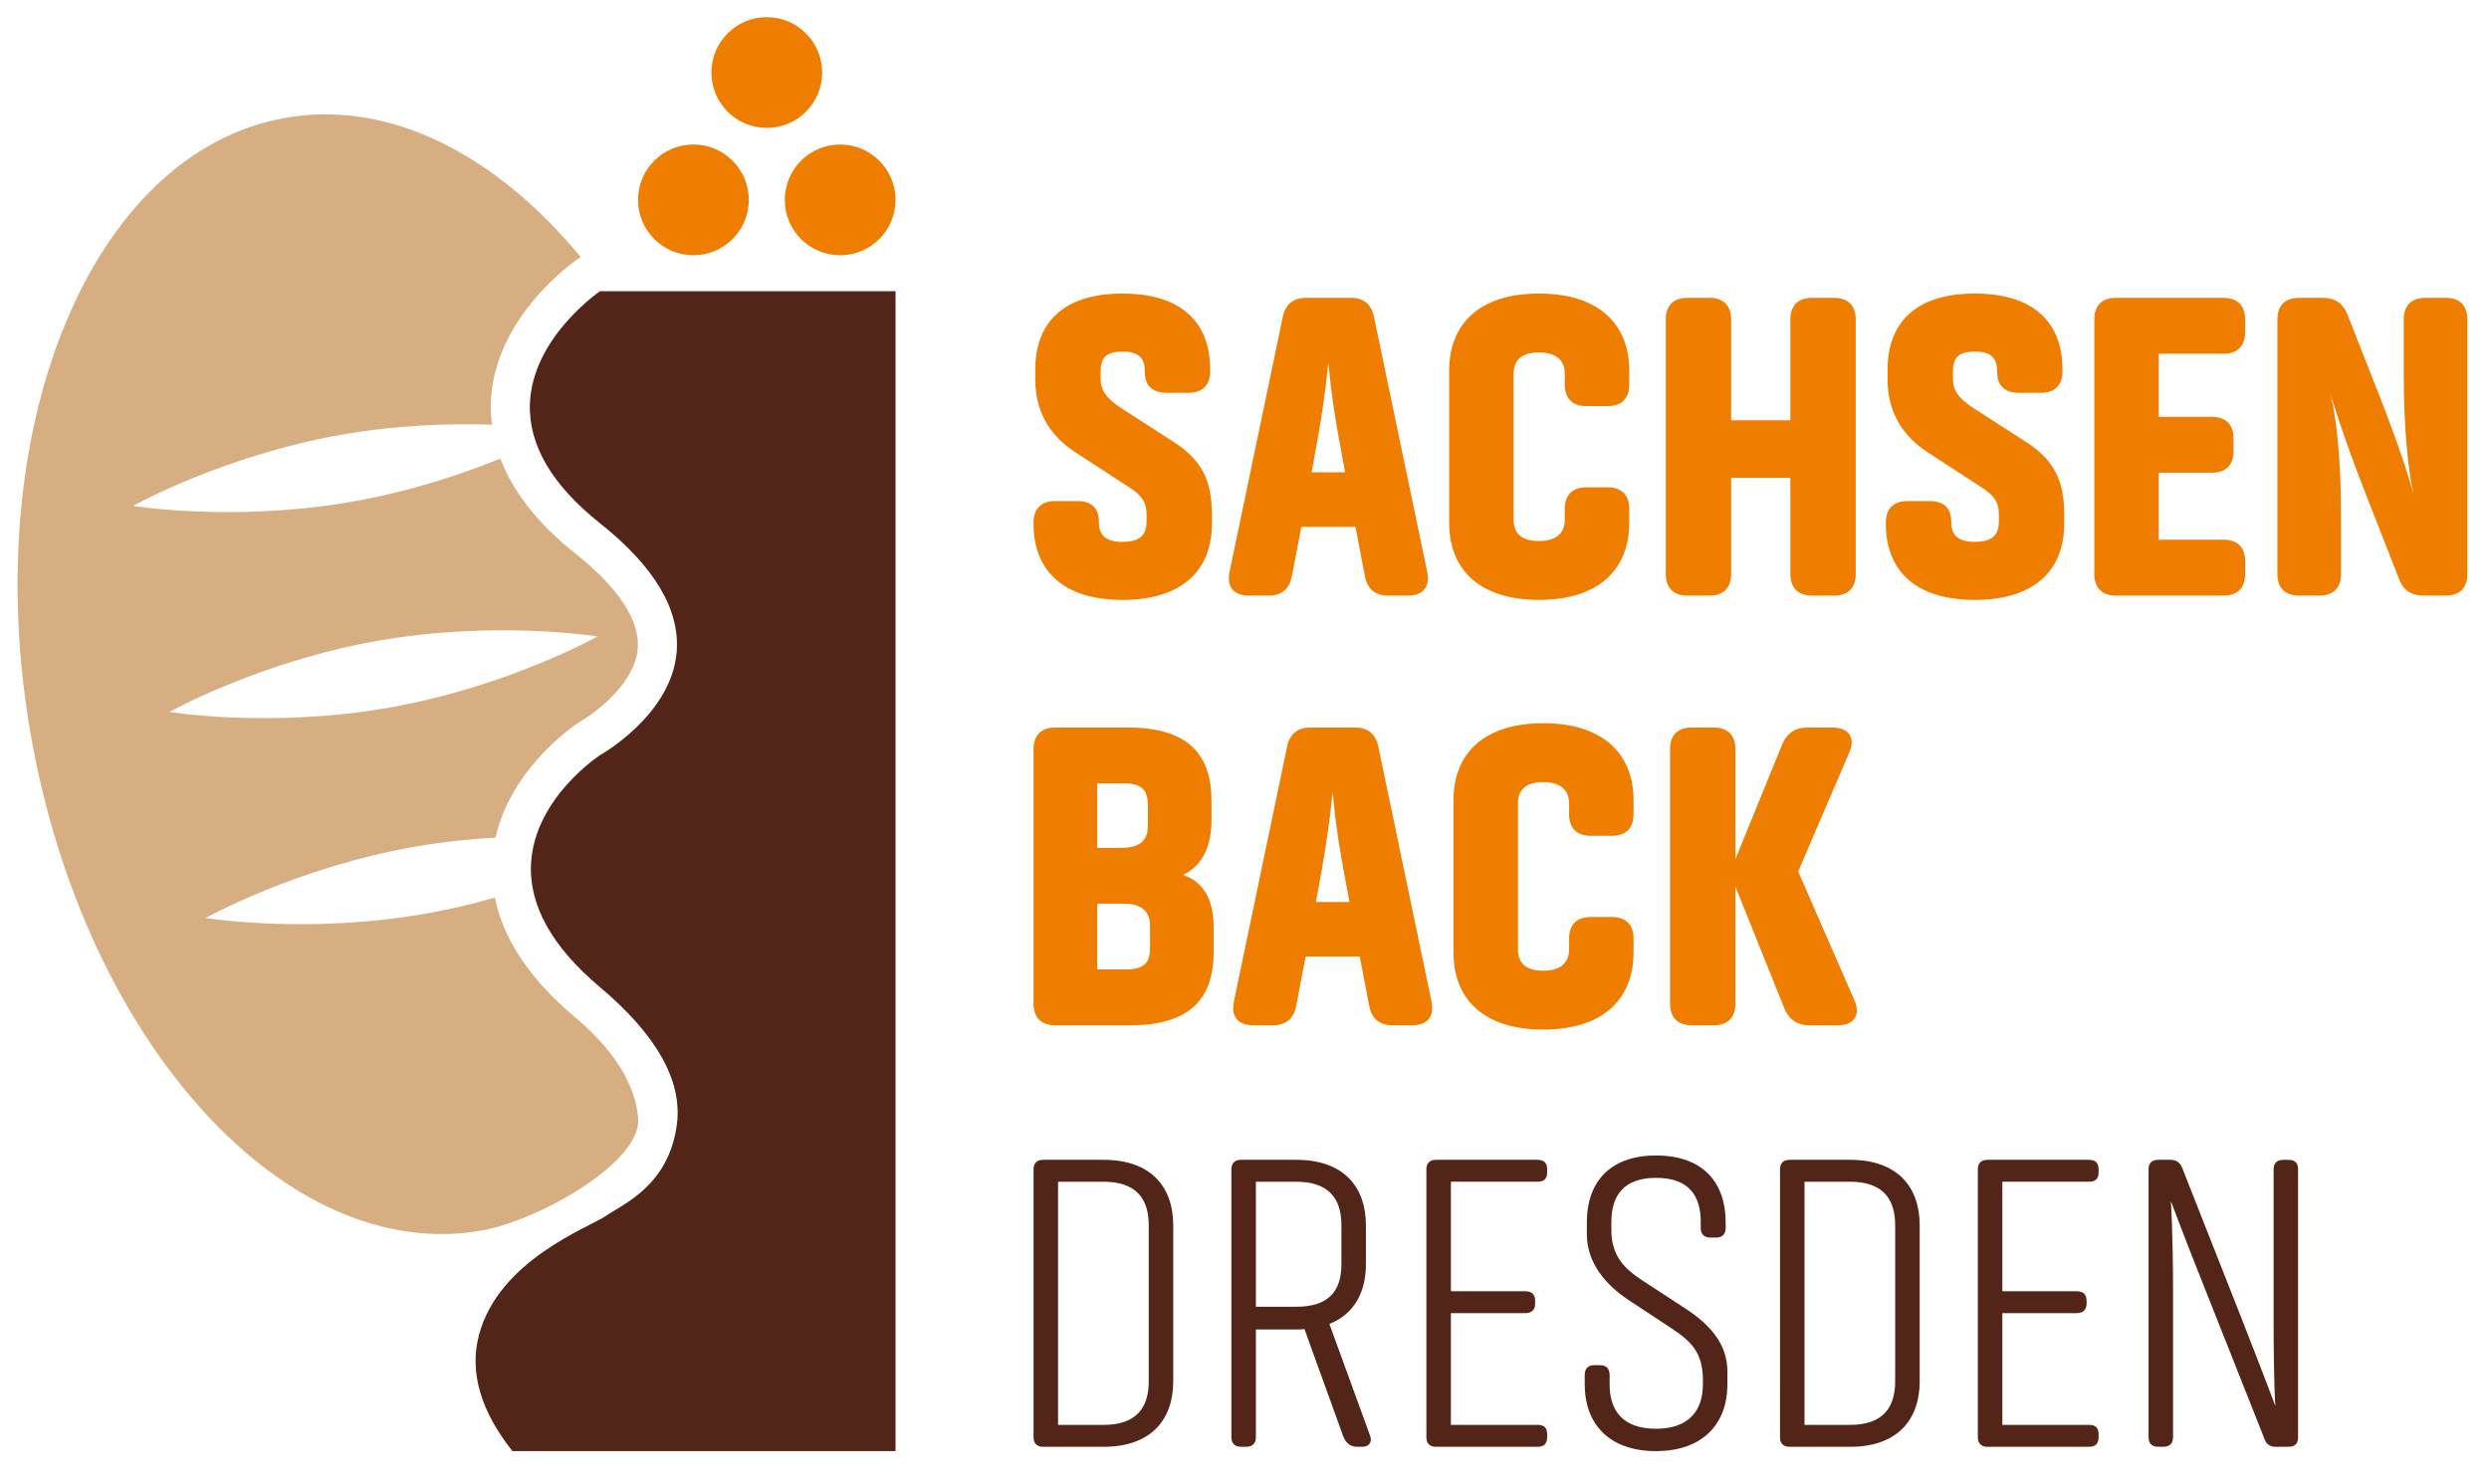
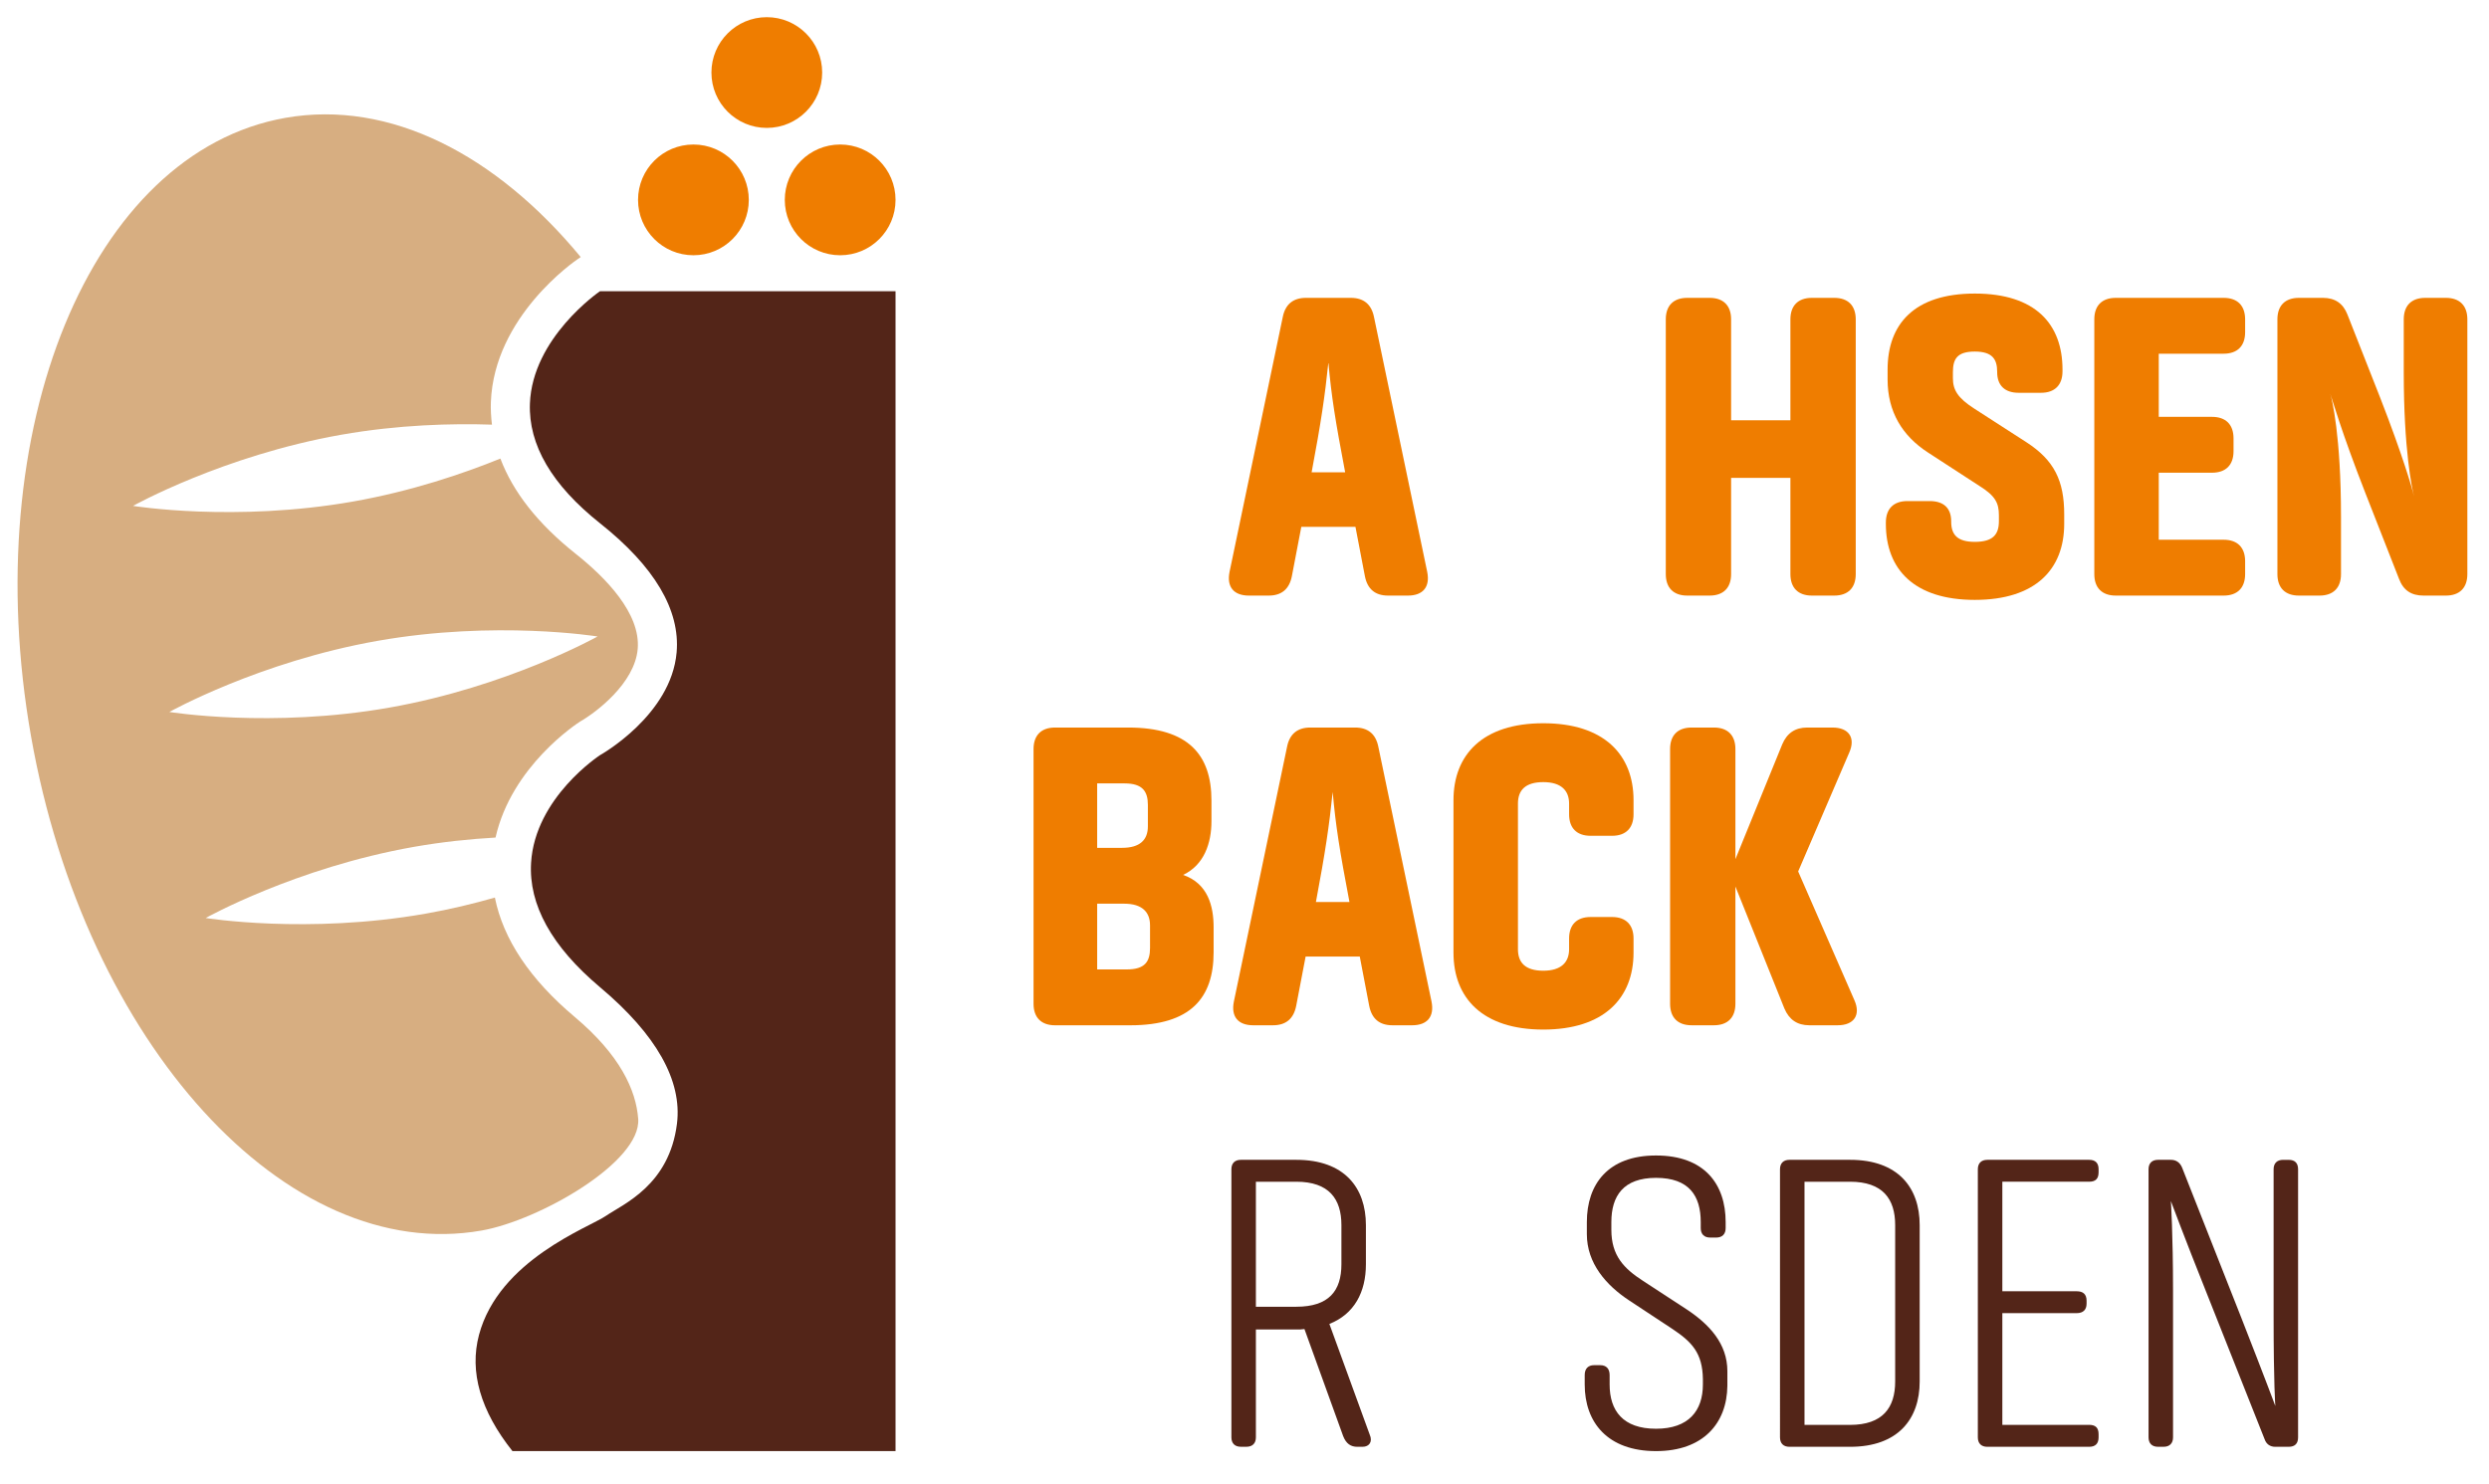
<svg xmlns="http://www.w3.org/2000/svg" version="1.1" id="Ebene_1" x="0px" y="0px" width="159.25px" height="95px" viewBox="0 0 159.25 95" xml:space="preserve">
  <g>
-     <path fill="#EF7D00" d="M66.238,24.287v-0.632c0-2.915,1.705-4.867,5.582-4.867s5.609,1.952,5.609,4.867v0.109   c0,0.88-0.495,1.375-1.375,1.375h-1.43c-0.88,0-1.375-0.467-1.375-1.319v-0.027c0-0.798-0.302-1.293-1.43-1.293   s-1.402,0.468-1.402,1.32v0.385c0,0.742,0.302,1.265,1.375,1.952l3.327,2.145c1.788,1.155,2.42,2.475,2.42,4.619v0.605   c0,2.914-1.842,4.867-5.719,4.867s-5.692-1.953-5.692-4.867v-0.083c0-0.88,0.495-1.374,1.375-1.374h1.43   c0.88,0,1.375,0.439,1.375,1.292v0.027c0,0.825,0.385,1.292,1.512,1.292c1.155,0,1.54-0.467,1.54-1.319v-0.385   c0-0.771-0.22-1.237-1.237-1.87l-3.299-2.145C67.173,27.89,66.238,26.35,66.238,24.287z" />
    <path fill="#EF7D00" d="M90.079,38.118h-1.265c-0.825,0-1.32-0.412-1.485-1.237l-0.605-3.162H83.26l-0.605,3.162   c-0.165,0.825-0.66,1.237-1.485,1.237h-1.265c-0.962,0-1.43-0.55-1.237-1.513l3.409-16.332c0.165-0.798,0.66-1.21,1.485-1.21h2.86   c0.825,0,1.32,0.412,1.485,1.21l3.409,16.332C91.509,37.568,91.041,38.118,90.079,38.118z M84.992,23.188   c-0.22,2.145-0.467,3.822-1.072,7.039h2.145C85.432,26.899,85.185,25.359,84.992,23.188z" />
-     <path fill="#EF7D00" d="M104.241,32.563v0.908c0,2.914-1.896,4.922-5.773,4.922s-5.747-2.008-5.747-4.922V23.71   c0-2.914,1.87-4.922,5.747-4.922s5.773,2.008,5.773,4.922v0.907c0,0.88-0.494,1.375-1.375,1.375h-1.375   c-0.879,0-1.374-0.495-1.374-1.375V23.93c0-0.824-0.495-1.374-1.649-1.374c-1.155,0-1.623,0.522-1.623,1.374v9.321   c0,0.853,0.468,1.375,1.623,1.375c1.154,0,1.649-0.55,1.649-1.375v-0.688c0-0.88,0.495-1.374,1.374-1.374h1.375   C103.747,31.189,104.241,31.684,104.241,32.563z" />
    <path fill="#EF7D00" d="M118.733,20.438v16.305c0,0.88-0.494,1.375-1.375,1.375h-1.43c-0.879,0-1.375-0.495-1.375-1.375v-6.159   h-3.794v6.159c0,0.88-0.495,1.375-1.375,1.375h-1.43c-0.88,0-1.374-0.495-1.374-1.375V20.438c0-0.88,0.494-1.375,1.374-1.375h1.43   c0.88,0,1.375,0.495,1.375,1.375v6.461h3.794v-6.461c0-0.88,0.496-1.375,1.375-1.375h1.43   C118.239,19.063,118.733,19.559,118.733,20.438z" />
    <path fill="#EF7D00" d="M120.771,24.287v-0.632c0-2.915,1.705-4.867,5.582-4.867s5.609,1.952,5.609,4.867v0.109   c0,0.88-0.496,1.375-1.375,1.375h-1.43c-0.881,0-1.375-0.467-1.375-1.319v-0.027c0-0.798-0.303-1.293-1.43-1.293   c-1.128,0-1.402,0.468-1.402,1.32v0.385c0,0.742,0.302,1.265,1.375,1.952l3.326,2.145c1.787,1.155,2.42,2.475,2.42,4.619v0.605   c0,2.914-1.842,4.867-5.719,4.867s-5.692-1.953-5.692-4.867v-0.083c0-0.88,0.495-1.374,1.375-1.374h1.43   c0.88,0,1.375,0.439,1.375,1.292v0.027c0,0.825,0.385,1.292,1.513,1.292c1.154,0,1.539-0.467,1.539-1.319v-0.385   c0-0.771-0.22-1.237-1.237-1.87l-3.3-2.145C121.705,27.89,120.771,26.35,120.771,24.287z" />
    <path fill="#EF7D00" d="M142.273,38.118h-6.901c-0.881,0-1.375-0.495-1.375-1.375V20.438c0-0.88,0.494-1.375,1.375-1.375h6.901   c0.88,0,1.374,0.495,1.374,1.375v0.824c0,0.88-0.494,1.375-1.374,1.375h-4.152v4.042h3.409c0.881,0,1.375,0.495,1.375,1.375v0.824   c0,0.881-0.494,1.375-1.375,1.375h-3.409v4.29h4.152c0.88,0,1.374,0.495,1.374,1.374v0.825   C143.647,37.623,143.153,38.118,142.273,38.118z" />
    <path fill="#EF7D00" d="M157.865,20.438v16.305c0,0.88-0.495,1.375-1.375,1.375h-1.43c-0.771,0-1.292-0.33-1.567-1.072   l-2.145-5.472c-1.54-3.933-2.145-6.077-2.255-6.379c0.11,0.329,0.688,2.722,0.688,7.863v3.685c0,0.88-0.495,1.375-1.375,1.375   h-1.319c-0.881,0-1.375-0.495-1.375-1.375V20.438c0-0.88,0.494-1.375,1.375-1.375h1.539c0.771,0,1.293,0.357,1.568,1.072   l2.089,5.307c1.458,3.739,2.063,5.856,2.173,6.324c-0.139-0.522-0.66-2.997-0.66-7.919v-3.409c0-0.88,0.494-1.375,1.375-1.375   h1.319C157.37,19.063,157.865,19.559,157.865,20.438z" />
  </g>
  <g>
    <path fill="#EF7D00" d="M77.649,59.349v1.595c0,2.915-1.458,4.675-5.334,4.675h-4.812c-0.88,0-1.375-0.495-1.375-1.375V47.938   c0-0.88,0.495-1.375,1.375-1.375h4.674c3.877,0,5.334,1.76,5.334,4.674v1.32c0,1.402-0.467,2.805-1.815,3.437   C77.292,56.544,77.649,58.002,77.649,59.349z M71.958,50.138h-1.76v4.124h1.595c1.155,0,1.65-0.521,1.65-1.374v-1.375   C73.442,50.66,73.112,50.138,71.958,50.138z M73.58,59.212c0-0.825-0.495-1.375-1.649-1.375h-1.732v4.207h1.897   c1.155,0,1.485-0.495,1.485-1.375V59.212z" />
    <path fill="#EF7D00" d="M90.354,65.618h-1.264c-0.825,0-1.32-0.412-1.485-1.237L87,61.219h-3.464l-0.605,3.162   c-0.165,0.825-0.66,1.237-1.485,1.237h-1.265c-0.962,0-1.43-0.55-1.237-1.513l3.409-16.332c0.165-0.798,0.66-1.21,1.485-1.21h2.86   c0.825,0,1.32,0.412,1.485,1.21l3.409,16.332C91.784,65.068,91.316,65.618,90.354,65.618z M85.267,50.688   c-0.22,2.145-0.467,3.822-1.072,7.039h2.145C85.707,54.399,85.46,52.859,85.267,50.688z" />
    <path fill="#EF7D00" d="M104.516,60.063v0.908c0,2.914-1.896,4.922-5.773,4.922s-5.747-2.008-5.747-4.922V51.21   c0-2.914,1.87-4.922,5.747-4.922s5.773,2.008,5.773,4.922v0.907c0,0.88-0.494,1.375-1.374,1.375h-1.375   c-0.88,0-1.374-0.495-1.374-1.375V51.43c0-0.824-0.495-1.374-1.65-1.374s-1.622,0.522-1.622,1.374v9.321   c0,0.853,0.467,1.375,1.622,1.375s1.65-0.55,1.65-1.375v-0.688c0-0.88,0.494-1.374,1.374-1.374h1.375   C104.021,58.689,104.516,59.184,104.516,60.063z" />
    <path fill="#EF7D00" d="M117.578,65.618h-1.814c-0.77,0-1.293-0.357-1.595-1.072l-3.135-7.809v7.506   c0,0.88-0.495,1.375-1.375,1.375h-1.43c-0.88,0-1.374-0.495-1.374-1.375V47.938c0-0.88,0.494-1.375,1.374-1.375h1.43   c0.88,0,1.375,0.495,1.375,1.375v7.039c0,0,0.027-0.028,0.027-0.056l2.97-7.286c0.303-0.715,0.825-1.072,1.595-1.072h1.622   c1.045,0,1.485,0.659,1.072,1.595l-3.271,7.616l3.602,8.249C119.063,64.958,118.623,65.618,117.578,65.618z" />
  </g>
  <g>
-     <path fill="#532518" d="M75.065,78.407v10.009c0,2.393-1.375,4.18-4.455,4.18h-3.877c-0.385,0-0.605-0.22-0.605-0.604V74.833   c0-0.385,0.22-0.604,0.605-0.604h3.877C73.69,74.229,75.065,76.016,75.065,78.407z M73.498,88.416V78.407   c0-1.677-0.797-2.776-2.887-2.776h-2.915v15.563h2.915C72.7,91.193,73.498,90.094,73.498,88.416z" />
    <path fill="#532518" d="M87.173,92.596h-0.33c-0.413,0-0.715-0.192-0.907-0.688l-2.475-6.847c-0.165,0.027-0.33,0.027-0.522,0.027   h-2.585v6.902c0,0.385-0.22,0.604-0.605,0.604h-0.357c-0.385,0-0.605-0.22-0.605-0.604V74.833c0-0.385,0.22-0.604,0.605-0.604   h3.547c3.08,0,4.454,1.787,4.454,4.179v2.503c0,1.787-0.742,3.189-2.337,3.821l2.584,7.095   C87.833,92.266,87.613,92.596,87.173,92.596z M82.939,83.632c2.089,0,2.887-1.018,2.887-2.722v-2.503   c0-1.677-0.797-2.776-2.887-2.776h-2.585v8.001H82.939z" />
-     <path fill="#532518" d="M98.385,92.596h-6.517c-0.385,0-0.605-0.22-0.605-0.604V74.833c0-0.385,0.221-0.604,0.605-0.604h6.517   c0.413,0,0.604,0.22,0.604,0.604v0.192c0,0.413-0.191,0.605-0.604,0.605h-5.554v7.011h4.756c0.413,0,0.633,0.193,0.633,0.605v0.192   c0,0.385-0.22,0.604-0.633,0.604h-4.756v7.149h5.554c0.413,0,0.604,0.192,0.604,0.604v0.193   C98.989,92.376,98.798,92.596,98.385,92.596z" />
    <path fill="#532518" d="M101.529,78.985v-0.771c0-2.419,1.347-4.262,4.426-4.262c3.107,0,4.455,1.843,4.455,4.262V78.6   c0,0.386-0.221,0.605-0.605,0.605h-0.385c-0.385,0-0.604-0.22-0.604-0.605v-0.385c0-1.677-0.743-2.832-2.86-2.832   c-2.089,0-2.859,1.155-2.859,2.832v0.495c0,1.649,0.798,2.475,2.035,3.272l2.777,1.814c1.457,0.962,2.611,2.2,2.611,3.96v0.935   c-0.027,2.392-1.539,4.18-4.564,4.18c-3.106,0-4.564-1.843-4.564-4.263v-0.604c0-0.412,0.221-0.633,0.605-0.633h0.385   c0.385,0,0.605,0.221,0.605,0.633v0.604c0,1.678,0.852,2.832,2.969,2.832c2.09,0,2.998-1.154,2.998-2.832v-0.357   c-0.027-1.649-0.688-2.364-1.98-3.217l-2.749-1.814C102.766,82.257,101.529,80.854,101.529,78.985z" />
    <path fill="#532518" d="M122.824,78.407v10.009c0,2.393-1.375,4.18-4.455,4.18h-3.877c-0.385,0-0.605-0.22-0.605-0.604V74.833   c0-0.385,0.221-0.604,0.605-0.604h3.877C121.449,74.229,122.824,76.016,122.824,78.407z M121.256,88.416V78.407   c0-1.677-0.797-2.776-2.887-2.776h-2.914v15.563h2.914C120.459,91.193,121.256,90.094,121.256,88.416z" />
    <path fill="#532518" d="M133.667,92.596h-6.517c-0.385,0-0.605-0.22-0.605-0.604V74.833c0-0.385,0.221-0.604,0.605-0.604h6.517   c0.413,0,0.604,0.22,0.604,0.604v0.192c0,0.413-0.191,0.605-0.604,0.605h-5.554v7.011h4.756c0.413,0,0.633,0.193,0.633,0.605v0.192   c0,0.385-0.22,0.604-0.633,0.604h-4.756v7.149h5.554c0.413,0,0.604,0.192,0.604,0.604v0.193   C134.271,92.376,134.08,92.596,133.667,92.596z" />
    <path fill="#532518" d="M138.896,76.868c0,0,0.138,2.09,0.138,5.746v9.377c0,0.385-0.221,0.604-0.605,0.604h-0.357   c-0.385,0-0.605-0.22-0.605-0.604V74.833c0-0.385,0.221-0.604,0.605-0.604h0.825c0.329,0,0.577,0.165,0.715,0.494l3.794,9.624   c1.54,3.932,2.173,5.637,2.173,5.637s-0.11-1.375-0.11-5.746v-9.404c0-0.385,0.221-0.604,0.605-0.604h0.357   c0.412,0,0.604,0.22,0.604,0.604v17.158c0,0.385-0.192,0.604-0.604,0.604h-0.853c-0.33,0-0.577-0.165-0.688-0.495l-3.794-9.568   C139.83,79.37,138.896,76.868,138.896,76.868z" />
  </g>
  <g>
    <path fill="#EF7D00" d="M44.366,16.336c1.957,0,3.543-1.586,3.543-3.543s-1.586-3.544-3.543-3.544s-3.543,1.587-3.543,3.544   S42.409,16.336,44.366,16.336" />
    <path fill="#EF7D00" d="M53.755,16.336c1.957,0,3.543-1.586,3.543-3.543s-1.586-3.544-3.543-3.544s-3.543,1.587-3.543,3.544   S51.798,16.336,53.755,16.336" />
    <path fill="#EF7D00" d="M49.061,8.186c1.957,0,3.543-1.586,3.543-3.543s-1.586-3.544-3.543-3.544s-3.543,1.587-3.543,3.544   S47.104,8.186,49.061,8.186" />
  </g>
  <path fill="#D7AE81" d="M34.042,27.332c0-0.002-0.001-0.005-0.001-0.008C34.041,27.327,34.041,27.33,34.042,27.332L34.042,27.332z   M36.779,65.092c-2.877-2.419-4.582-4.983-5.116-7.647c-1.377,0.394-2.859,0.753-4.427,1.029  c-7.564,1.333-14.075,0.279-14.075,0.279s5.756-3.219,13.323-4.553c1.829-0.322,3.592-0.503,5.221-0.595  c1.026-4.578,5.218-7.302,5.414-7.427c1.003-0.57,3.493-2.442,3.682-4.643c0.196-2.276-2.05-4.569-3.968-6.092  c-2.408-1.913-4.011-3.954-4.817-6.094c-2.38,0.965-5.681,2.089-9.43,2.75c-7.564,1.333-14.074,0.279-14.074,0.279  s5.756-3.219,13.322-4.554c3.674-0.647,7.091-0.73,9.642-0.646c-0.058-0.479-0.087-0.962-0.069-1.45  c0.21-5.476,5.362-9.014,5.581-9.162l0.167-0.114c-5.413-6.556-12.22-10.086-18.898-8.909C5.804,9.741-1.481,27.461,1.986,47.126  C5.454,66.79,18.359,80.95,30.813,78.755c3.684-0.649,10.224-4.381,10.02-7.147C40.697,69.759,39.659,67.514,36.779,65.092z   M24.159,41.014c7.565-1.334,14.075-0.279,14.075-0.279s-5.757,3.218-13.322,4.552s-14.076,0.279-14.076,0.279  S16.592,42.348,24.159,41.014z" />
  <path fill="#532518" d="M32.787,92.871h24.511V18.639H38.388c-0.102,0.069-4.322,2.992-4.483,7.187  c-0.101,2.641,1.407,5.218,4.482,7.661c3.488,2.769,5.138,5.549,4.905,8.265c-0.347,4.028-4.867,6.561-4.913,6.585h0  c0.007,0-4.146,2.696-4.399,6.88c-0.163,2.688,1.32,5.366,4.407,7.962c3.61,3.037,5.268,5.977,4.927,8.736  c-0.489,3.946-3.439,5.143-4.537,5.896s-6.855,2.822-8.13,7.623C30.021,87.793,30.741,90.296,32.787,92.871z" />
</svg>